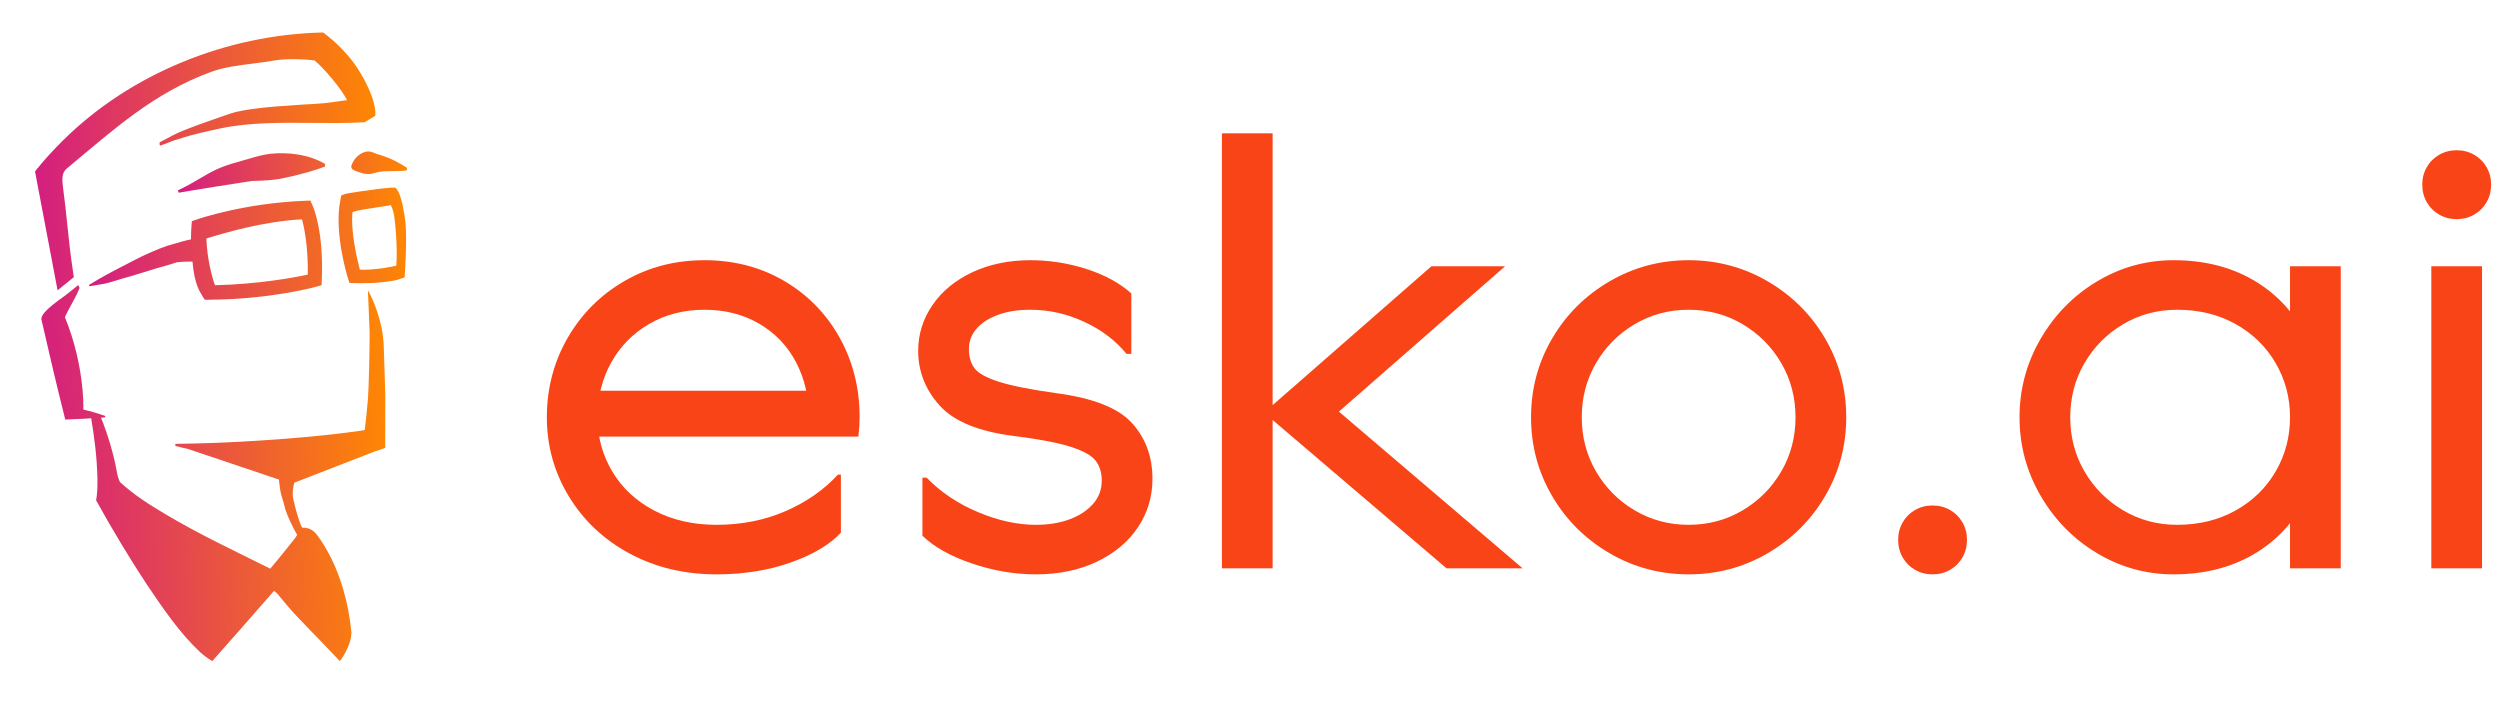
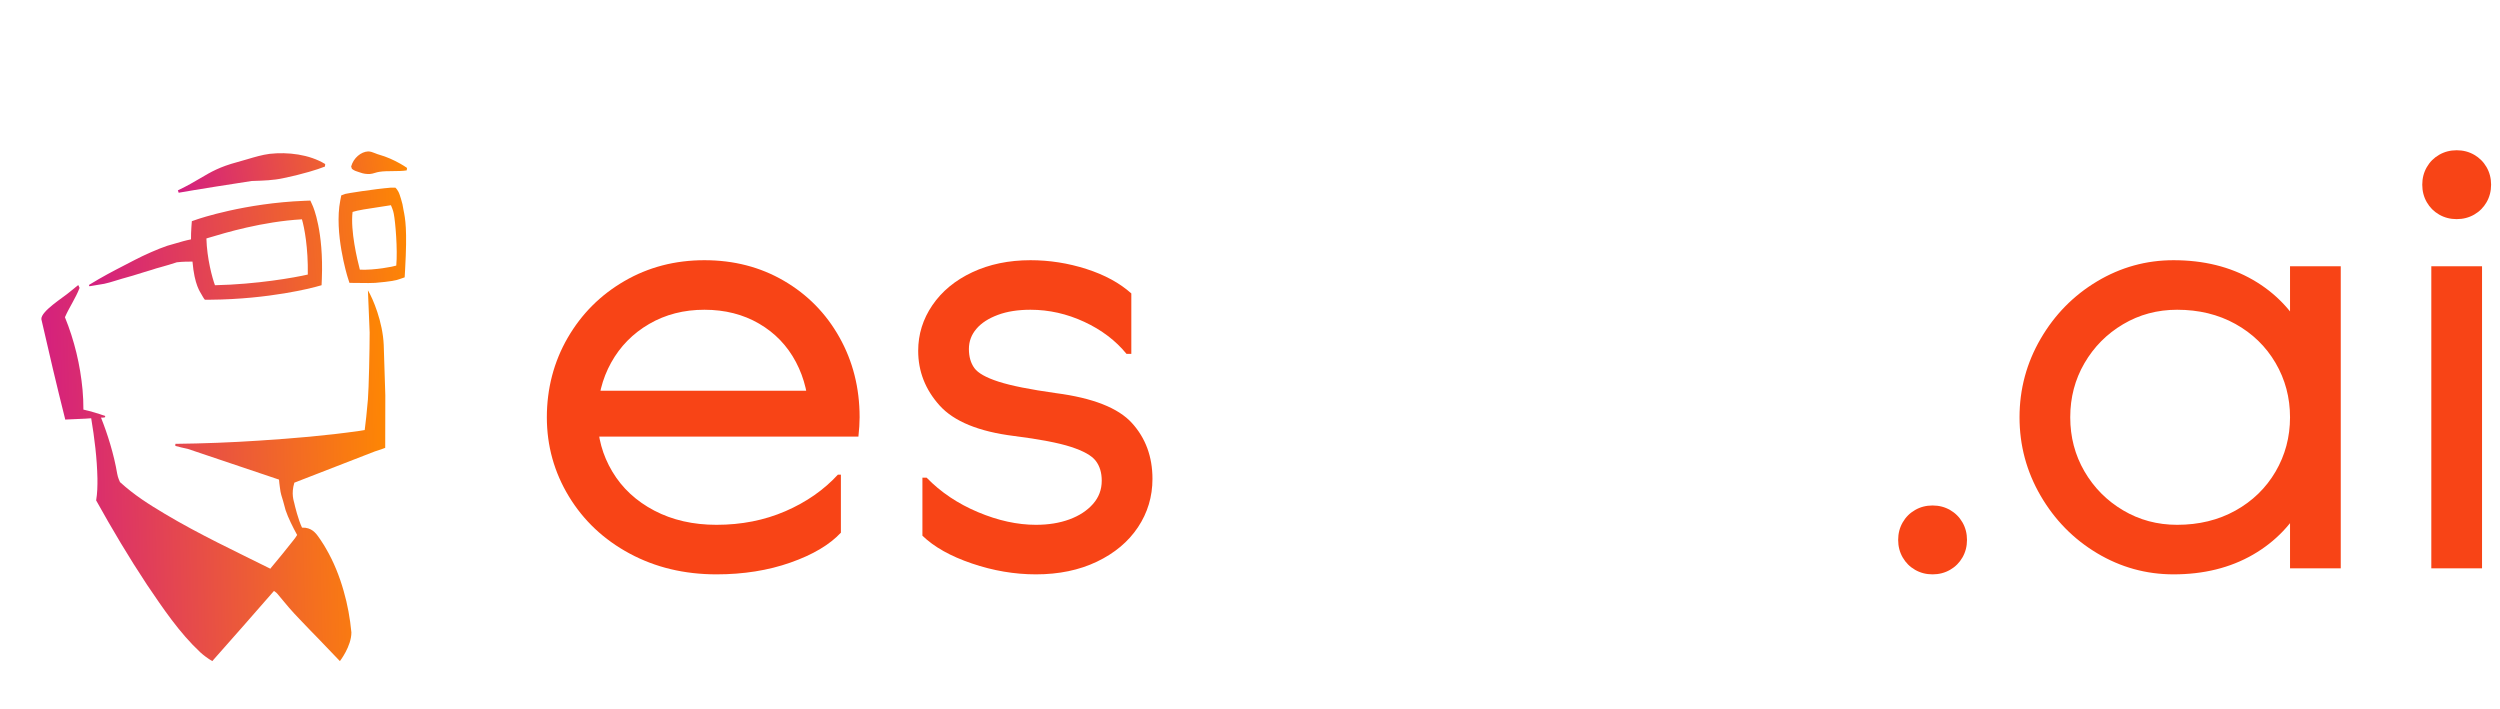
<svg xmlns="http://www.w3.org/2000/svg" width="349" height="99" viewBox="0 0 349 99" fill="none">
-   <path fill-rule="evenodd" clip-rule="evenodd" d="M10.155 37.66L10.306 38.692L8.037 40.528L4.91 24.039L4.889 23.928C6.098 22.394 7.416 20.979 8.791 19.604C18.23 10.256 31.677 4.815 45.112 4.536C46.769 5.773 48.246 7.221 49.474 8.896C50.706 10.601 52.571 13.992 52.396 16.168L52.231 16.268L50.969 17.02L50.892 17.065L50.804 17.07C48.514 17.203 46.106 17.181 43.667 17.158C39.307 17.118 34.855 17.077 30.834 17.914C28.858 18.354 26.814 18.76 24.915 19.428L24.455 19.543L24.021 19.705C24.021 19.705 24.019 19.705 24.018 19.706C24.018 19.706 24.018 19.706 24.017 19.707C24 19.714 23.613 19.881 23.555 19.895L22.342 20.337C22.27 20.235 22.27 20.01 22.27 19.895C22.411 19.78 23.035 19.489 23.075 19.453L23.973 18.974C25.058 18.383 26.395 17.922 27.561 17.467C28.079 17.266 31.676 16.018 32.163 15.852C34.067 15.204 38.182 14.858 40.906 14.698C42.888 14.525 44.695 14.54 46.556 14.242C47.176 14.152 47.812 14.063 48.45 13.977C47.645 12.386 45.319 9.621 43.938 8.452C42.58 8.237 39.789 8.167 38.251 8.452C37.328 8.618 36.35 8.741 35.358 8.866C33.352 9.119 31.287 9.378 29.503 10.022C21.461 12.967 15.999 17.98 9.402 23.46C8.818 23.947 8.569 24.464 8.791 26.118C9.058 28.1 9.234 29.807 9.405 31.463C9.613 33.472 9.812 35.406 10.156 37.661L10.155 37.66Z" fill="url(#paint0_linear_45_680)" />
  <path d="M52.295 63.031L41.089 67.382V67.385C40.612 68.98 41.031 69.961 41.089 70.265C41.14 70.531 41.638 72.58 42.162 73.656L42.64 73.677C43.776 73.84 44.234 74.633 44.735 75.341C44.827 75.49 45.111 75.918 45.209 76.074L45.505 76.575C46.581 78.413 47.401 80.457 47.976 82.506C48.52 84.376 48.871 86.346 49.055 88.285C49.055 90.233 47.449 92.29 47.449 92.29C44.201 88.862 43.958 88.678 43.328 88.009C42.358 86.972 41.261 85.896 40.346 84.829C39.814 84.217 39.238 83.493 38.715 82.879C38.56 82.692 38.369 82.603 38.247 82.493C35.4 85.775 32.51 89.038 29.635 92.29C29.026 91.934 28.451 91.509 27.945 91.048C25.015 88.301 22.761 84.931 20.523 81.631C17.991 77.806 15.651 73.863 13.421 69.855C13.593 68.855 13.612 67.824 13.603 66.806C13.545 63.986 13.194 61.169 12.731 58.388C11.826 58.479 10.055 58.507 9.302 58.562L9.111 58.578L9.065 58.388C7.944 53.924 6.783 49.026 5.772 44.552C5.712 43.445 8.844 41.523 9.68 40.8L9.688 40.794C10.092 40.45 10.501 40.115 10.922 39.789L11.111 40.191C10.531 41.686 9.696 42.84 9.065 44.285C10.386 47.529 11.202 50.938 11.525 54.423C11.608 55.339 11.647 56.257 11.643 57.18C12.167 57.299 12.688 57.434 13.201 57.587C13.558 57.696 14.317 57.926 14.677 58.071V58.187C14.677 58.302 14.447 58.302 14.102 58.302C15.005 60.554 15.906 63.424 16.361 66.133C16.457 66.704 16.695 67.16 16.748 67.299C18.754 69.123 20.728 70.371 23.054 71.759C27.795 74.587 32.804 76.932 37.747 79.395C37.754 79.382 37.762 79.368 37.769 79.356L37.808 79.294L37.813 79.288L37.823 79.275L37.844 79.251C38.789 78.118 39.991 76.667 40.891 75.507C41.242 75.052 41.174 75.171 41.481 74.682C40.895 73.621 40.215 72.26 39.87 71.221C39.788 70.875 39.712 70.638 39.525 69.953C39.339 69.267 39.18 69.03 39.065 67.992C39.027 67.645 38.95 67.184 38.95 66.953L26.219 62.666C25.634 62.543 25.053 62.407 24.479 62.252V61.96C28.372 61.916 32.263 61.769 36.147 61.511C41.051 61.187 45.36 60.836 50.224 60.148L50.914 60.033C51.029 59.225 51.222 57.379 51.361 55.764C51.489 54.264 51.604 48.648 51.604 46.42L51.361 40.528C52.065 41.691 53.433 44.936 53.568 48.151L53.79 55.187C53.79 57.61 53.79 60.263 53.776 62.52C53.776 62.52 53.675 62.57 53.33 62.685L52.295 63.031Z" fill="url(#paint1_linear_45_680)" />
-   <path fill-rule="evenodd" clip-rule="evenodd" d="M55.193 26.195C55.193 26.195 55.37 26.326 55.612 26.758C55.854 27.19 56.185 28.516 56.185 28.516C56.227 28.804 56.278 29.059 56.333 29.331C56.575 30.517 56.874 31.989 56.552 37.648L56.491 38.717L55.784 38.962C55.358 39.133 54.545 39.304 52.373 39.489C52.081 39.489 51.765 39.501 51.43 39.513C50.826 39.535 50.159 39.56 49.45 39.523L48.784 39.489L48.537 38.717C48.463 38.488 46.625 32.456 47.501 27.993L47.642 27.276L48.21 27.067C48.374 27.007 52.18 26.392 54.577 26.195H55.195H55.193ZM50.237 37.648C52.323 37.733 54.917 37.217 55.32 37.075C55.524 34.816 55.193 30.947 54.972 29.842C54.918 29.423 54.575 28.647 54.575 28.647C54.079 28.733 53.467 28.824 52.829 28.918C51.422 29.127 49.892 29.354 49.218 29.587C48.904 32.233 49.874 36.254 50.237 37.647V37.648ZM12.491 39.961C12.491 39.961 12.413 39.845 12.413 39.784C14.318 38.611 15.702 37.897 17.448 36.995C17.884 36.771 18.342 36.534 18.837 36.276C20.072 35.628 22.077 34.736 23.356 34.309C23.699 34.216 24.056 34.11 24.42 34.003C25.162 33.784 25.933 33.556 26.665 33.415C26.66 32.859 26.677 32.282 26.721 31.683L26.78 30.878L27.542 30.615C27.81 30.523 34.18 28.359 42.502 28.033L43.325 28L43.664 28.755C43.727 28.895 45.194 32.257 44.929 38.922L44.893 39.817L44.031 40.054C43.775 40.125 37.668 41.775 29.365 41.84L28.605 41.846L28.482 41.691C28.476 41.68 28.251 41.345 28.136 41.114C27.962 40.765 27.152 39.835 26.871 36.519C26.296 36.519 25.491 36.519 24.685 36.616C23.855 36.876 23.289 37.066 22.384 37.308C21.955 37.422 21.627 37.516 21.234 37.654C21.005 37.734 20.329 37.921 20.084 38C18.828 38.399 18.248 38.573 16.978 38.923C16.254 39.119 15.597 39.384 14.562 39.615L12.491 39.961ZM29.232 33.162C29.076 33.209 28.827 33.27 28.814 33.288C28.892 36.099 29.632 38.802 30.008 39.818C35.83 39.694 41.108 38.754 42.969 38.328C43.028 34.564 42.489 31.773 42.151 30.616C36.638 30.93 31.392 32.511 29.232 33.163V33.162Z" fill="url(#paint2_linear_45_680)" />
+   <path fill-rule="evenodd" clip-rule="evenodd" d="M55.193 26.195C55.193 26.195 55.37 26.326 55.612 26.758C55.854 27.19 56.185 28.516 56.185 28.516C56.227 28.804 56.278 29.059 56.333 29.331C56.575 30.517 56.874 31.989 56.552 37.648L56.491 38.717L55.784 38.962C55.358 39.133 54.545 39.304 52.373 39.489C52.081 39.489 51.765 39.501 51.43 39.513L48.784 39.489L48.537 38.717C48.463 38.488 46.625 32.456 47.501 27.993L47.642 27.276L48.21 27.067C48.374 27.007 52.18 26.392 54.577 26.195H55.195H55.193ZM50.237 37.648C52.323 37.733 54.917 37.217 55.32 37.075C55.524 34.816 55.193 30.947 54.972 29.842C54.918 29.423 54.575 28.647 54.575 28.647C54.079 28.733 53.467 28.824 52.829 28.918C51.422 29.127 49.892 29.354 49.218 29.587C48.904 32.233 49.874 36.254 50.237 37.647V37.648ZM12.491 39.961C12.491 39.961 12.413 39.845 12.413 39.784C14.318 38.611 15.702 37.897 17.448 36.995C17.884 36.771 18.342 36.534 18.837 36.276C20.072 35.628 22.077 34.736 23.356 34.309C23.699 34.216 24.056 34.11 24.42 34.003C25.162 33.784 25.933 33.556 26.665 33.415C26.66 32.859 26.677 32.282 26.721 31.683L26.78 30.878L27.542 30.615C27.81 30.523 34.18 28.359 42.502 28.033L43.325 28L43.664 28.755C43.727 28.895 45.194 32.257 44.929 38.922L44.893 39.817L44.031 40.054C43.775 40.125 37.668 41.775 29.365 41.84L28.605 41.846L28.482 41.691C28.476 41.68 28.251 41.345 28.136 41.114C27.962 40.765 27.152 39.835 26.871 36.519C26.296 36.519 25.491 36.519 24.685 36.616C23.855 36.876 23.289 37.066 22.384 37.308C21.955 37.422 21.627 37.516 21.234 37.654C21.005 37.734 20.329 37.921 20.084 38C18.828 38.399 18.248 38.573 16.978 38.923C16.254 39.119 15.597 39.384 14.562 39.615L12.491 39.961ZM29.232 33.162C29.076 33.209 28.827 33.27 28.814 33.288C28.892 36.099 29.632 38.802 30.008 39.818C35.83 39.694 41.108 38.754 42.969 38.328C43.028 34.564 42.489 31.773 42.151 30.616C36.638 30.93 31.392 32.511 29.232 33.163V33.162Z" fill="url(#paint2_linear_45_680)" />
  <path fill-rule="evenodd" clip-rule="evenodd" d="M49.021 23.241C49.352 22.035 50.407 21.188 51.379 21.14L51.38 21.139C51.725 21.135 52.058 21.268 52.389 21.401C52.578 21.477 52.766 21.552 52.956 21.602C53.968 21.888 54.95 22.325 55.896 22.861C56.212 23.044 56.522 23.228 56.826 23.443L56.776 23.786C56.223 23.878 55.546 23.882 54.868 23.887C54.192 23.892 53.514 23.896 52.956 23.987C52.747 24.015 52.546 24.075 52.346 24.134C52.107 24.206 51.87 24.277 51.619 24.293C51.146 24.298 50.759 24.262 50.295 24.089C50.194 24.051 50.096 24.021 49.998 23.992C49.723 23.909 49.452 23.827 49.127 23.57L49.021 23.241ZM35.377 25.259C36.768 25.215 38.166 25.172 39.523 24.878C40.729 24.635 41.928 24.341 43.113 23.997C43.203 23.969 43.295 23.942 43.387 23.914C44.044 23.716 44.733 23.508 45.362 23.25L45.398 22.901C43.175 21.545 40.179 21.196 37.639 21.477C36.584 21.615 35.556 21.922 34.536 22.226C34.067 22.366 33.6 22.505 33.133 22.628C30.641 23.299 29.453 24.001 27.983 24.869C27.131 25.372 26.184 25.931 24.833 26.573L24.944 26.906C26.932 26.548 33.159 25.56 35.143 25.266C35.221 25.264 35.299 25.261 35.377 25.259Z" fill="url(#paint3_linear_45_680)" />
  <g clip-path="url(#clip0_45_680)">
    <path d="M87.888 77.27C84.288 75.331 81.465 72.674 79.416 69.3C77.368 65.927 76.34 62.242 76.34 58.252C76.34 54.263 77.309 50.51 79.248 47.162C81.186 43.814 83.825 41.174 87.171 39.235C90.517 37.295 94.235 36.325 98.34 36.325C102.445 36.325 106.136 37.278 109.424 39.193C112.711 41.107 115.299 43.73 117.179 47.078C119.058 50.426 120.002 54.145 120.002 58.252C120.002 59.037 119.943 59.939 119.834 60.951H80.386V54.542H116.378L112.922 58.252C112.922 55.385 112.315 52.813 111.11 50.536C109.904 48.259 108.185 46.471 105.968 45.18C103.751 43.89 101.205 43.241 98.34 43.241C95.474 43.241 92.903 43.898 90.627 45.222C88.351 46.547 86.581 48.343 85.317 50.62C84.052 52.897 83.42 55.444 83.42 58.252C83.42 61.061 84.111 63.54 85.485 65.843C86.859 68.145 88.815 69.958 91.343 71.282C93.872 72.606 96.763 73.264 100.025 73.264C103.507 73.264 106.71 72.632 109.635 71.367C112.559 70.102 115.004 68.398 116.968 66.264H117.389V74.361C115.813 76.047 113.47 77.439 110.351 78.535C107.232 79.632 103.793 80.18 100.025 80.18C95.533 80.18 91.487 79.21 87.888 77.27Z" fill="#F84416" />
    <path d="M135.681 78.662C132.697 77.65 130.396 76.359 128.769 74.782V66.686H129.359C131.323 68.71 133.717 70.312 136.524 71.493C139.33 72.674 142.028 73.264 144.615 73.264C146.36 73.264 147.92 73.011 149.294 72.505C150.668 71.999 151.763 71.282 152.581 70.355C153.399 69.427 153.803 68.347 153.803 67.108C153.803 65.986 153.525 65.058 152.96 64.325C152.396 63.591 151.241 62.95 149.504 62.385C147.76 61.82 145.121 61.314 141.581 60.867C136.633 60.251 133.169 58.826 131.171 56.608C129.173 54.39 128.179 51.843 128.179 48.975C128.179 46.673 128.836 44.548 130.16 42.608C131.483 40.668 133.337 39.133 135.723 38.012C138.108 36.89 140.822 36.325 143.857 36.325C146.495 36.325 149.1 36.73 151.654 37.548C154.208 38.366 156.307 39.505 157.933 40.964V49.397H157.259C155.742 47.542 153.778 46.049 151.359 44.927C148.94 43.806 146.445 43.241 143.857 43.241C142.112 43.241 140.595 43.477 139.305 43.958C138.015 44.438 137.012 45.079 136.313 45.897C135.613 46.715 135.259 47.651 135.259 48.722C135.259 49.794 135.512 50.679 136.018 51.379C136.524 52.079 137.645 52.712 139.389 53.277C141.134 53.842 143.798 54.373 147.397 54.879C152.564 55.554 156.104 56.945 158.018 59.054C159.931 61.162 160.884 63.76 160.884 66.855C160.884 69.326 160.209 71.578 158.861 73.602C157.512 75.626 155.599 77.228 153.129 78.409C150.659 79.59 147.819 80.18 144.615 80.18C141.64 80.18 138.656 79.674 135.681 78.662Z" fill="#F84416" />
-     <path d="M177.658 18.614V79.337H170.578V18.614H177.658ZM210.11 37.169L186.003 58.252H175.719L199.827 37.169H210.11ZM176.225 57.409H186.846L212.555 79.337H201.934L176.225 57.409Z" fill="#F84416" />
-     <path d="M224.692 77.228C221.32 75.263 218.648 72.606 216.684 69.258C214.72 65.91 213.734 62.242 213.734 58.252C213.734 54.263 214.72 50.595 216.684 47.247C218.648 43.898 221.32 41.242 224.692 39.277C228.063 37.312 231.747 36.325 235.734 36.325C239.721 36.325 243.404 37.312 246.776 39.277C250.148 41.242 252.82 43.898 254.784 47.247C256.748 50.595 257.734 54.263 257.734 58.252C257.734 62.242 256.748 65.91 254.784 69.258C252.82 72.606 250.148 75.263 246.776 77.228C243.404 79.193 239.721 80.18 235.734 80.18C231.747 80.18 228.063 79.193 224.692 77.228ZM243.278 71.24C245.554 69.891 247.349 68.078 248.673 65.801C249.996 63.523 250.653 61.01 250.653 58.252C250.653 55.495 249.996 52.981 248.673 50.704C247.349 48.427 245.554 46.614 243.278 45.265C241.002 43.915 238.49 43.241 235.734 43.241C232.978 43.241 230.466 43.915 228.19 45.265C225.914 46.614 224.119 48.427 222.795 50.704C221.472 52.981 220.814 55.495 220.814 58.252C220.814 61.01 221.472 63.523 222.795 65.801C224.119 68.078 225.914 69.891 228.19 71.24C230.466 72.59 232.978 73.264 235.734 73.264C238.49 73.264 241.002 72.59 243.278 71.24Z" fill="#F84416" />
    <path d="M267.343 79.547C266.61 79.125 266.037 78.552 265.615 77.818C265.194 77.085 264.983 76.275 264.983 75.373C264.983 74.47 265.194 73.66 265.615 72.927C266.037 72.193 266.61 71.62 267.343 71.198C268.076 70.776 268.886 70.565 269.787 70.565C270.689 70.565 271.499 70.776 272.232 71.198C272.965 71.62 273.538 72.193 273.96 72.927C274.381 73.66 274.592 74.47 274.592 75.373C274.592 76.275 274.381 77.085 273.96 77.818C273.538 78.552 272.965 79.125 272.232 79.547C271.499 79.969 270.689 80.18 269.787 80.18C268.886 80.18 268.076 79.969 267.343 79.547Z" fill="#F84416" />
    <path d="M292.757 77.228C289.47 75.263 286.84 72.59 284.876 69.216C282.912 65.843 281.926 62.191 281.926 58.252C281.926 54.314 282.912 50.662 284.876 47.289C286.84 43.915 289.47 41.242 292.757 39.277C296.044 37.312 299.601 36.325 303.42 36.325C307.634 36.325 311.326 37.236 314.504 39.066C317.682 40.896 320.126 43.468 321.837 46.783C323.549 50.097 324.408 53.926 324.408 58.252C324.408 62.579 323.549 66.408 321.837 69.722C320.126 73.037 317.682 75.609 314.504 77.439C311.326 79.269 307.634 80.18 303.42 80.18C299.601 80.18 296.044 79.193 292.757 77.228ZM312.06 71.282C314.445 69.958 316.316 68.145 317.665 65.843C319.014 63.54 319.688 61.01 319.688 58.252C319.688 55.495 319.014 52.965 317.665 50.662C316.316 48.36 314.445 46.547 312.06 45.222C309.674 43.898 306.96 43.241 303.926 43.241C301.169 43.241 298.657 43.915 296.382 45.265C294.106 46.614 292.31 48.427 290.987 50.704C289.664 52.981 289.006 55.495 289.006 58.252C289.006 61.01 289.664 63.523 290.987 65.801C292.31 68.078 294.106 69.891 296.382 71.24C298.657 72.59 301.169 73.264 303.926 73.264C306.96 73.264 309.674 72.606 312.06 71.282ZM319.688 37.168H326.769V79.337H319.688V37.168Z" fill="#F84416" />
    <path d="M340.508 29.958C339.774 29.536 339.201 28.962 338.78 28.229C338.358 27.495 338.148 26.685 338.148 25.783C338.148 24.881 338.358 24.071 338.78 23.337C339.201 22.604 339.774 22.03 340.508 21.608C341.241 21.187 342.05 20.976 342.952 20.976C343.854 20.976 344.663 21.187 345.397 21.608C346.13 22.03 346.703 22.604 347.125 23.337C347.546 24.071 347.757 24.881 347.757 25.783C347.757 26.685 347.546 27.495 347.125 28.229C346.703 28.962 346.13 29.536 345.397 29.958C344.663 30.379 343.854 30.59 342.952 30.59C342.05 30.59 341.241 30.379 340.508 29.958ZM346.492 37.168V79.336H339.412V37.168H346.492Z" fill="#F84416" />
  </g>
  <defs>
    <linearGradient id="paint0_linear_45_680" x1="2.811" y1="22.707" x2="53.867" y2="20.688" gradientUnits="userSpaceOnUse">
      <stop stop-color="#D21A85" />
      <stop offset="1" stop-color="#FF8900" />
    </linearGradient>
    <linearGradient id="paint1_linear_45_680" x1="3.671" y1="66.295" x2="55.307" y2="64.88" gradientUnits="userSpaceOnUse">
      <stop stop-color="#D21A85" />
      <stop offset="1" stop-color="#FF8900" />
    </linearGradient>
    <linearGradient id="paint2_linear_45_680" x1="10.477" y1="34.097" x2="57.787" y2="30.086" gradientUnits="userSpaceOnUse">
      <stop stop-color="#D21A85" />
      <stop offset="1" stop-color="#FF8900" />
    </linearGradient>
    <linearGradient id="paint3_linear_45_680" x1="23.434" y1="24.051" x2="56.937" y2="18.481" gradientUnits="userSpaceOnUse">
      <stop stop-color="#D21A85" />
      <stop offset="1" stop-color="#FF8900" />
    </linearGradient>
    <clipPath id="clip0_45_680">
      <rect width="271.417" height="61.565" fill="white" transform="translate(76.34 18.614)" />
    </clipPath>
  </defs>
</svg>